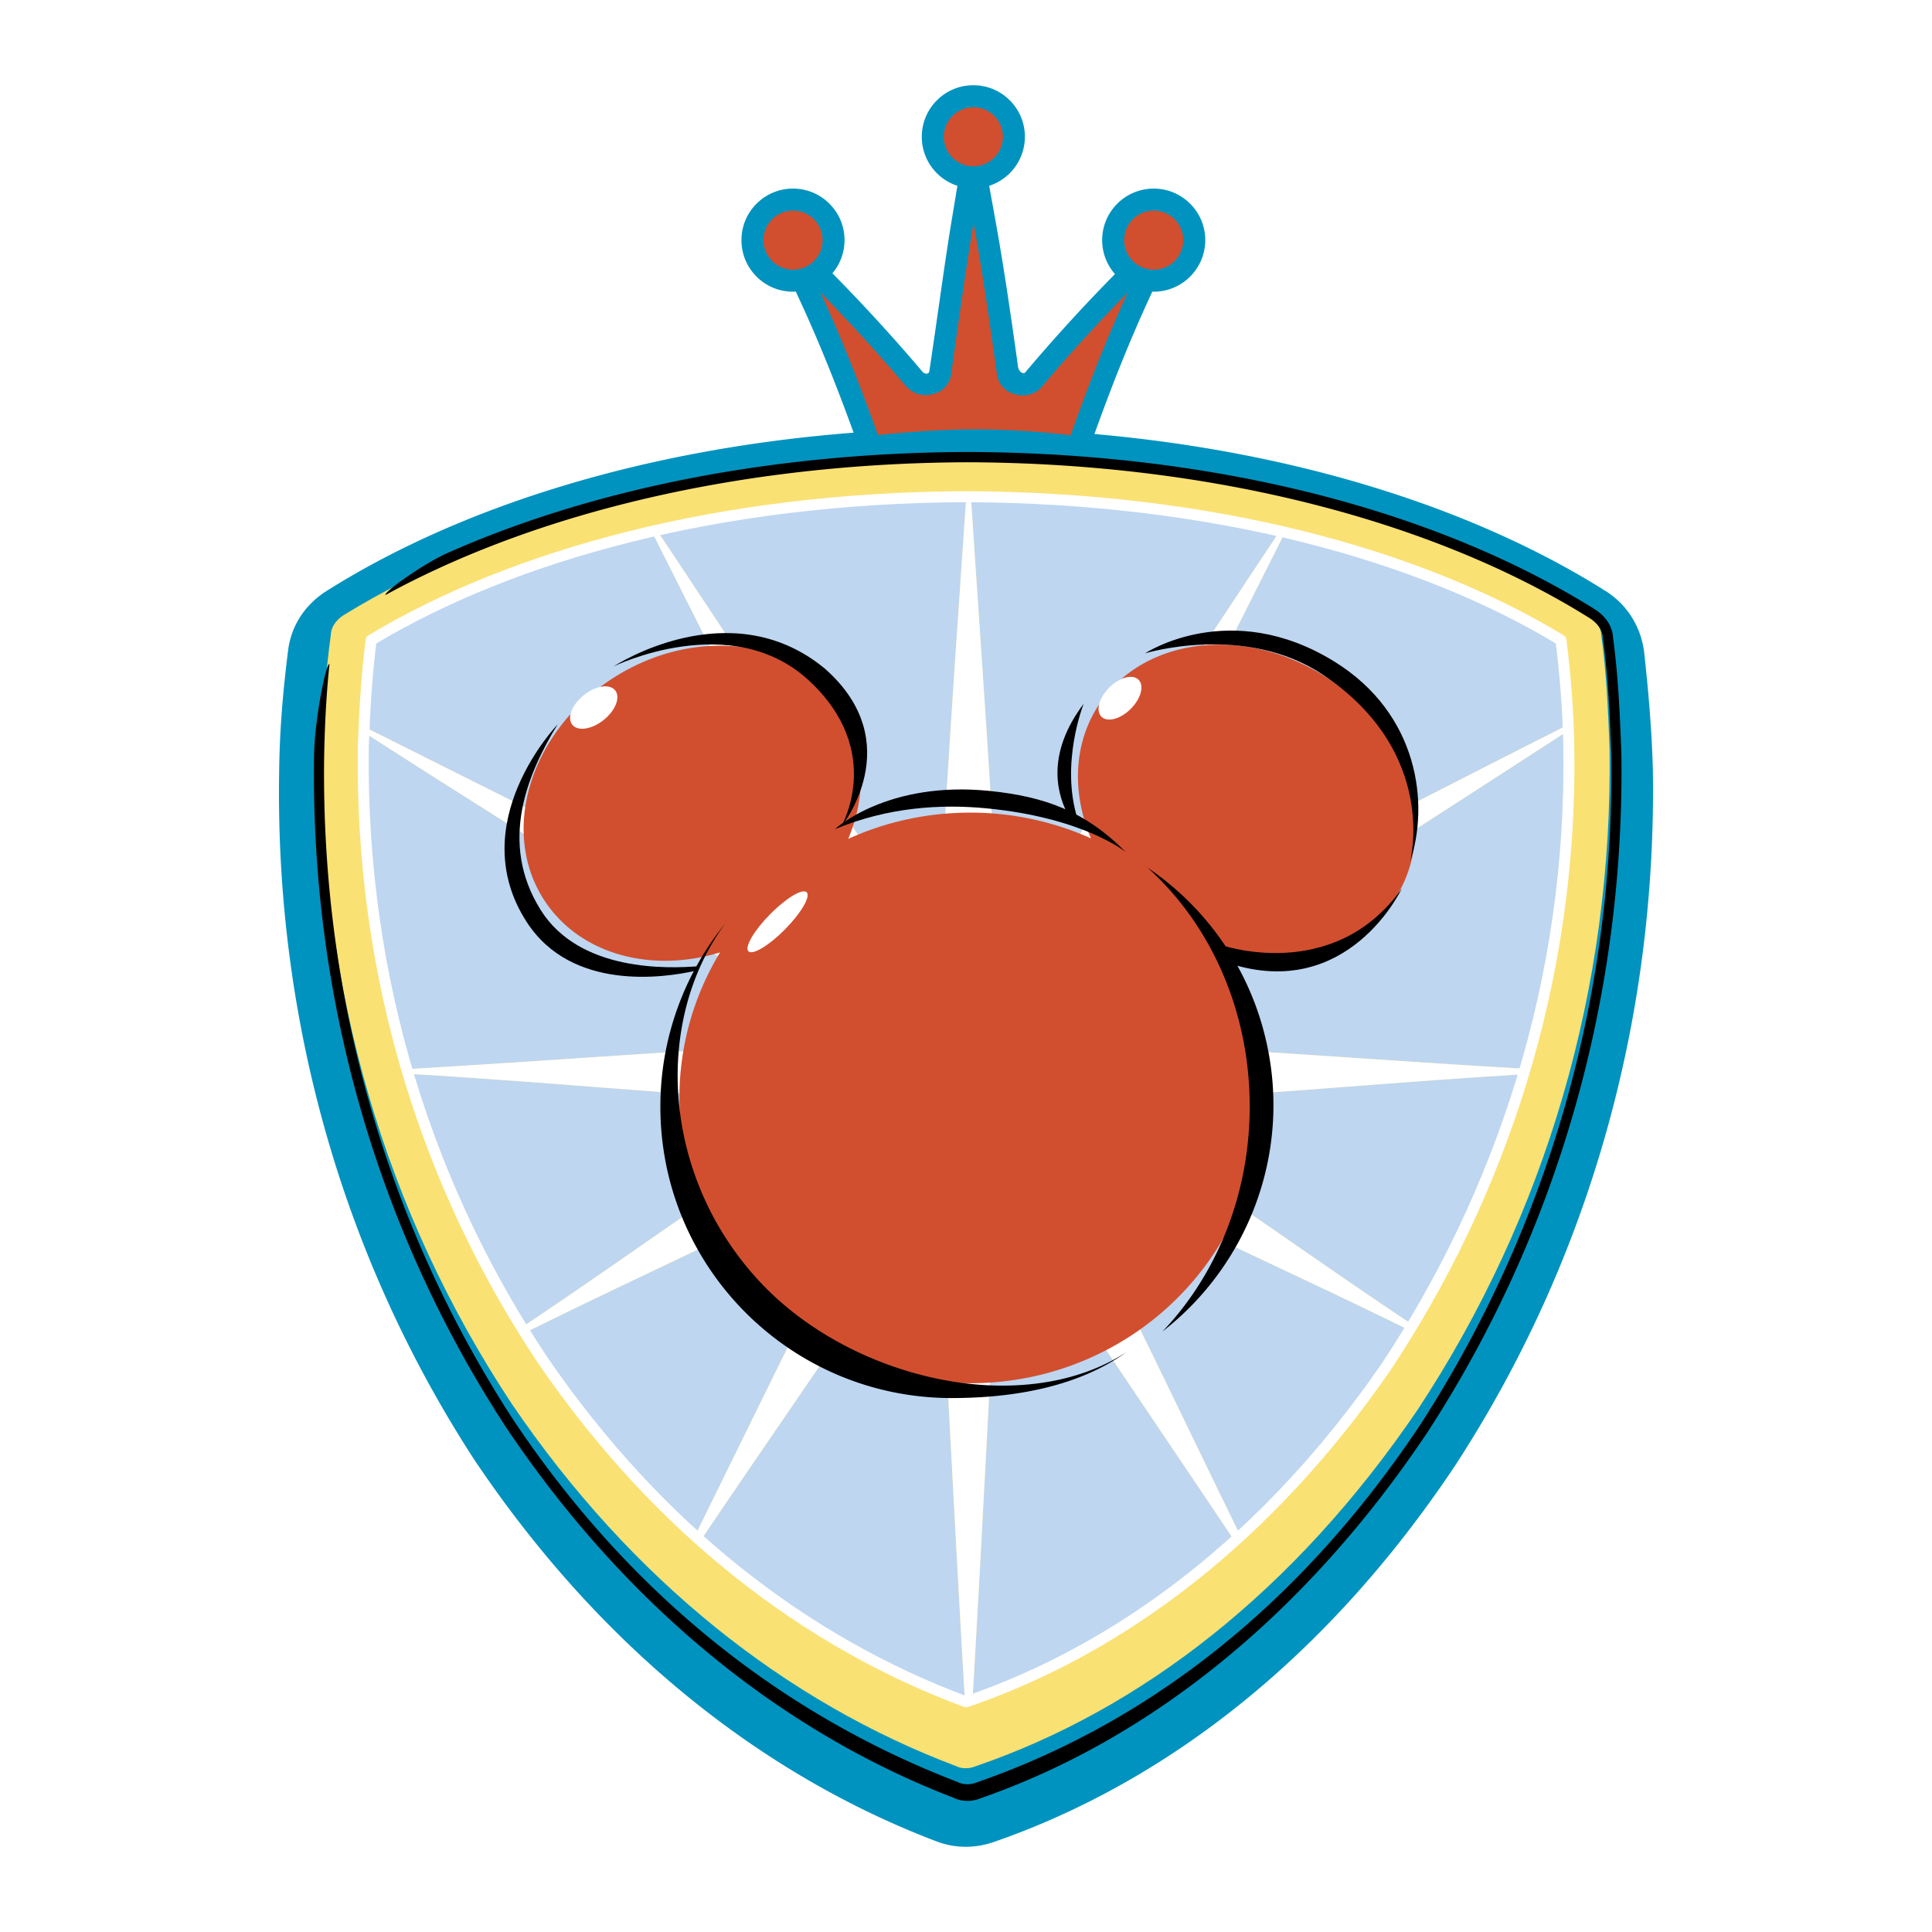
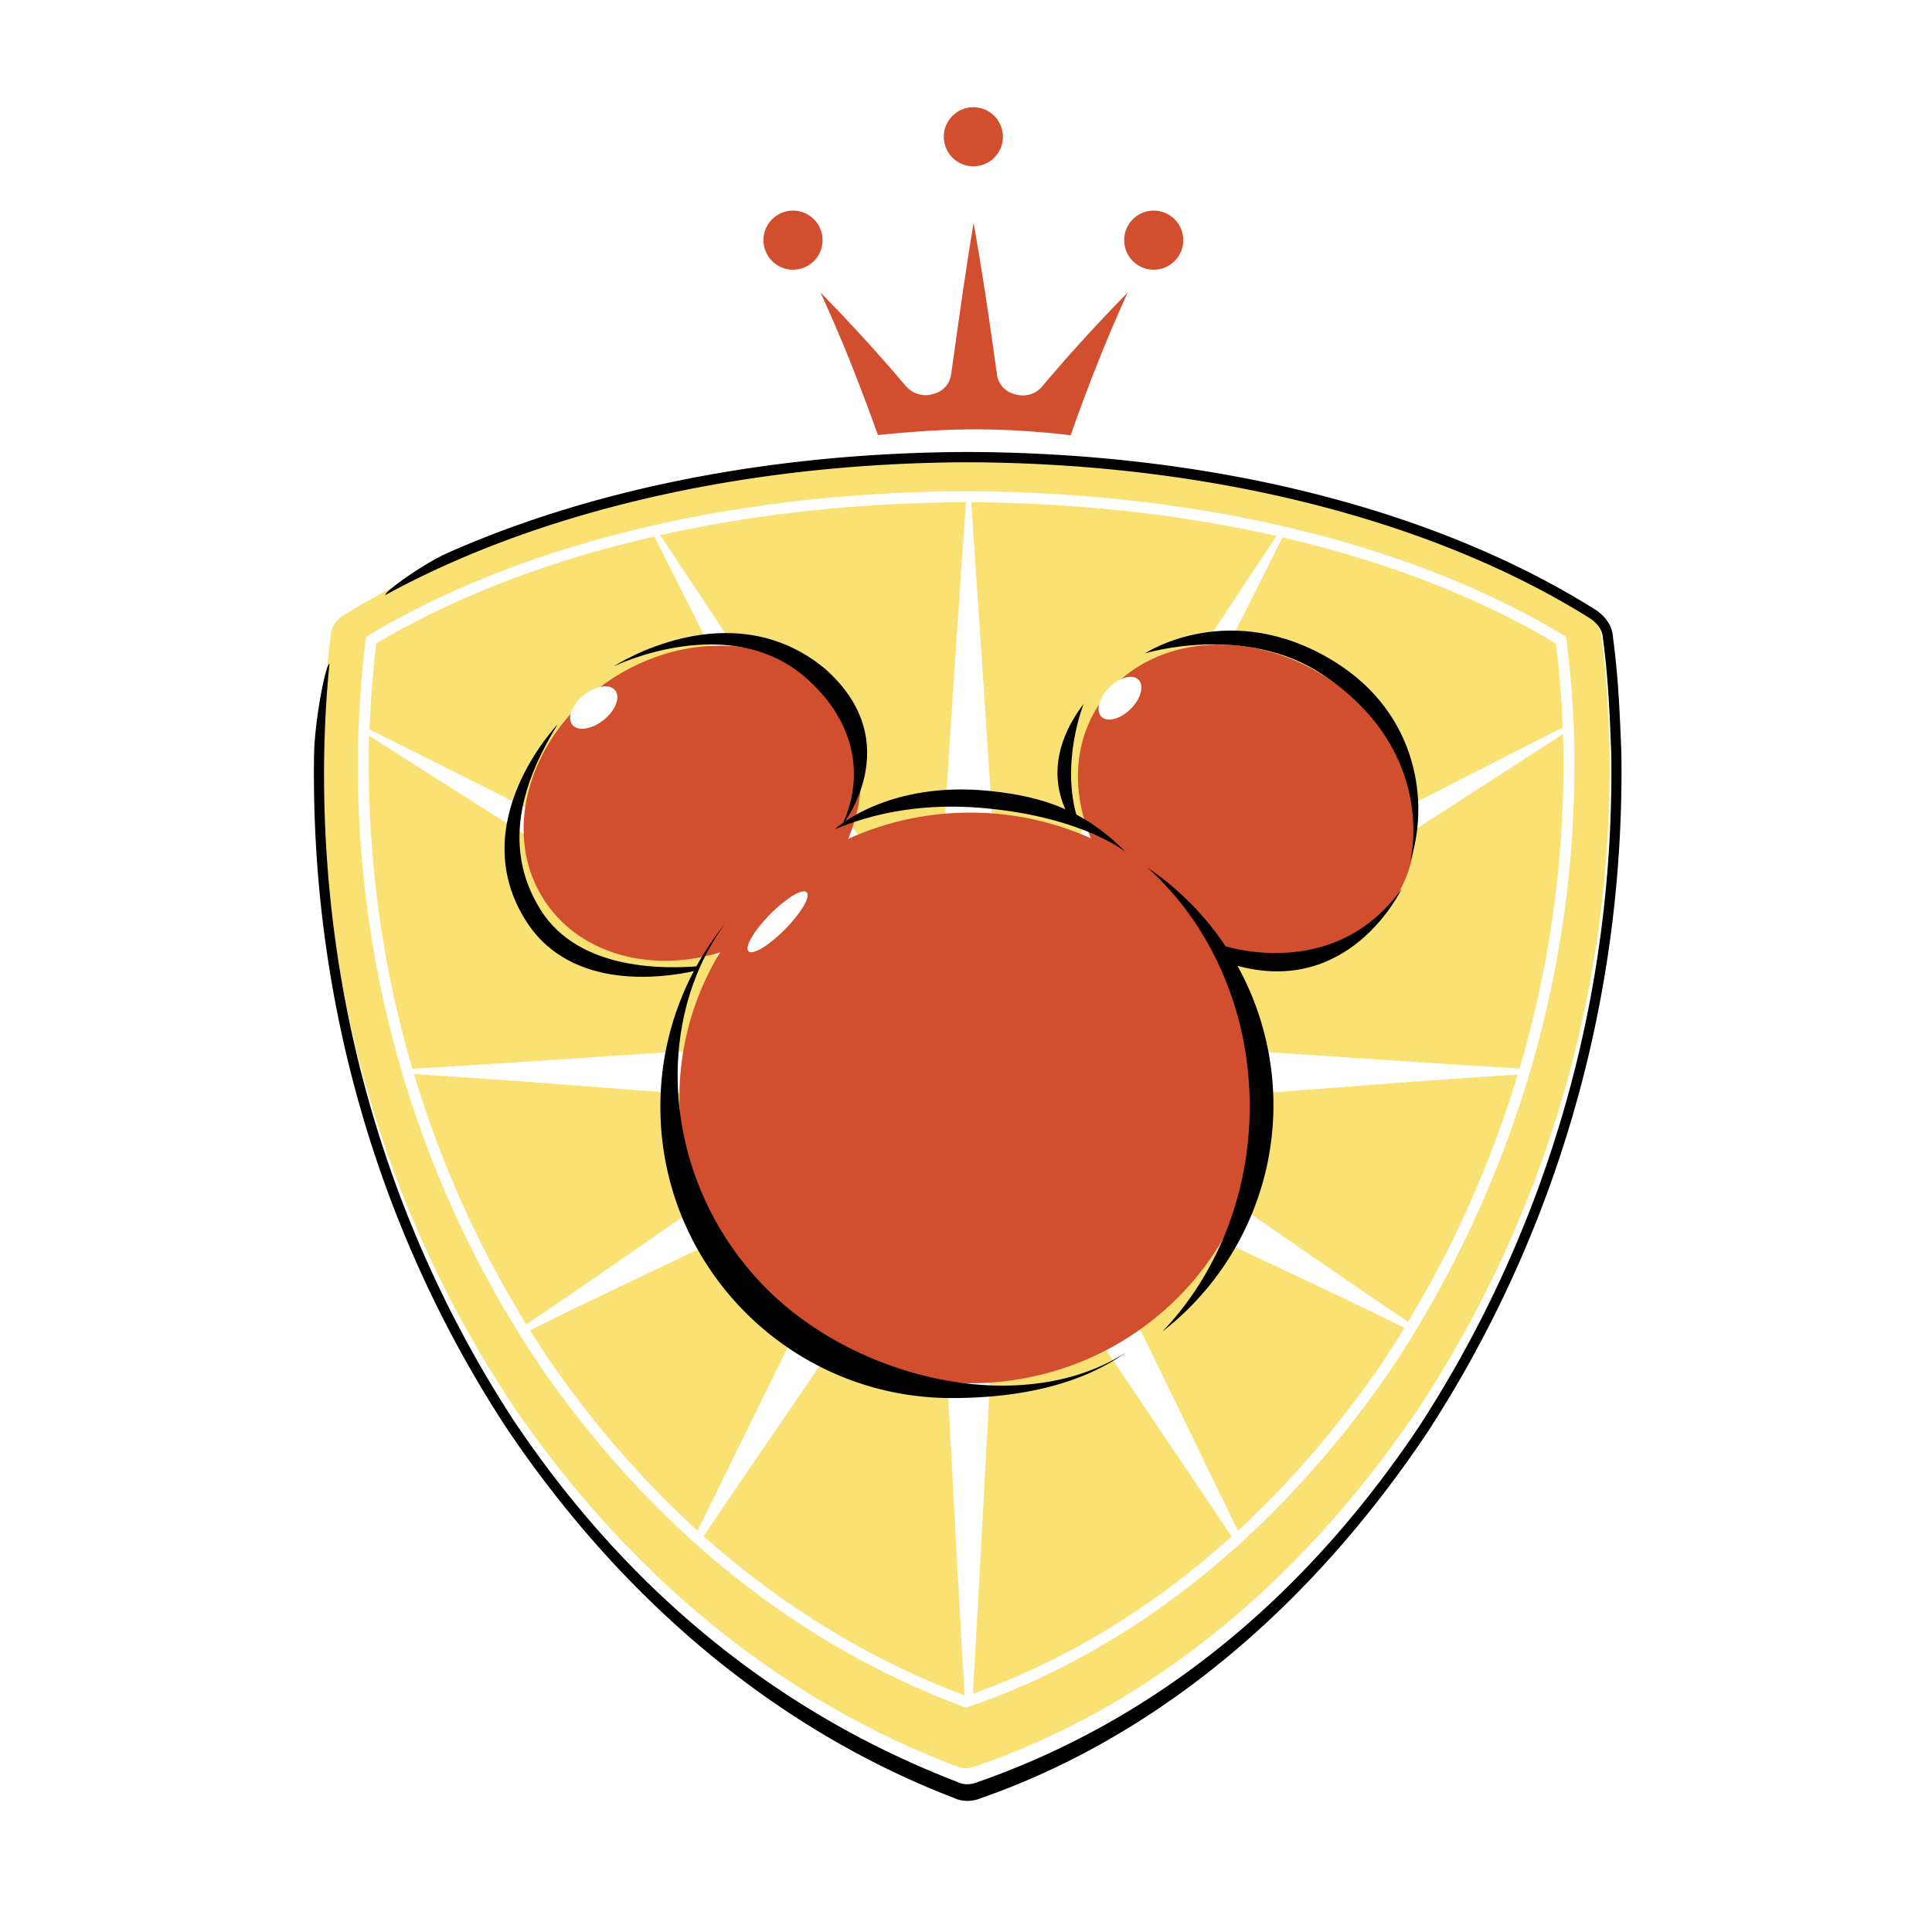
<svg xmlns="http://www.w3.org/2000/svg" width="2500" height="2500" viewBox="0 0 192.756 192.756">
  <path fill-rule="evenodd" clip-rule="evenodd" fill="#fff" d="M0 0h192.756v192.756H0V0z" />
-   <path d="M164.91 76.934c-.109-4.144-.451-8.033-.883-11.96-.342-2.452-1.639-4.557-3.691-5.916-13.219-8.381-31.098-13.988-51.143-15.755 1.771-4.948 3.469-9.171 5.312-13.206l.459-1.001c.047.001.094.007.143.007a5.149 5.149 0 0 0 5.143-5.143 5.102 5.102 0 0 0-1.508-3.636c-.971-.971-2.262-1.506-3.635-1.506s-2.666.535-3.637 1.506-1.506 2.263-1.506 3.636c0 1.259.453 2.446 1.277 3.384l-.301.308a170.877 170.877 0 0 0-8.643 9.493c-.193.228-.688-.019-.744-.672-.871-6.286-1.549-10.675-2.264-14.621l-.598-3.313a5.15 5.15 0 0 0 3.562-4.892 5.108 5.108 0 0 0-1.506-3.636 5.109 5.109 0 0 0-3.637-1.507 5.105 5.105 0 0 0-3.636 1.507c-.971.971-1.506 2.262-1.506 3.636s.535 2.665 1.506 3.636a5.11 5.11 0 0 0 2.046 1.252l-.555 3.348c-.728 4.393-1.332 9.057-2.241 15.139-.057.379-.496.296-.703.049a174.396 174.396 0 0 0-8.601-9.427l-.371-.377a5.116 5.116 0 0 0 1.21-3.307 5.108 5.108 0 0 0-1.506-3.636 5.111 5.111 0 0 0-3.636-1.506 5.108 5.108 0 0 0-3.636 1.506c-.972.971-1.506 2.263-1.506 3.636s.535 2.665 1.506 3.636a5.108 5.108 0 0 0 3.636 1.506c.093 0 .185-.009.278-.014l.468 1.014c1.793 3.887 3.489 8.069 5.303 13.066-20.683 1.602-39.153 7.275-52.741 15.892-2.049 1.357-3.41 3.435-3.69 5.916-.492 3.895-.832 7.762-.883 11.957-.422 25.015 6.48 48.72 19.483 68.723 12.535 18.666 28.623 31.417 46.099 38.057 1.824.694 3.771.717 5.658.083 17.178-5.935 33.248-18.342 46.064-37.54 13.237-20.311 20.117-44.227 19.754-69.322z" fill-rule="evenodd" clip-rule="evenodd" fill="#0093bf" />
  <path d="M159.754 63.346c.514 3.688.682 7.408.832 11.347.338 23.886-6.383 46.59-19.148 65.956-12.338 18.158-27.648 29.945-44.139 35.583-.577.238-1.341.269-1.915-.028-16.861-6.364-32.298-18.445-44.334-36.159-12.591-19.041-19.263-41.571-18.875-65.353.084-3.961.319-7.662.831-11.344.019-.825.575-1.518 1.242-1.953C49.686 51.85 71.822 46.124 96.38 46.041c24.569.082 46.717 5.821 62.131 15.352.688.464 1.225 1.13 1.243 1.953z" fill-rule="evenodd" clip-rule="evenodd" fill="#fae174" />
-   <path d="M105.195 98.511a6880.85 6880.85 0 0 0 23.012-45.4c10.725 2.504 20.033 6.214 27.529 10.756.342 2.748.592 5.506.713 8.445-15.222 7.683-34.406 17.65-51.254 26.199zm22.485-45.522c-9.303-2.129-19.658-3.352-30.812-3.429.894 13.723 1.892 27.055 2.902 45.841 10.189-15.577 19.628-29.96 27.91-42.412zm24.48 53.642a107.357 107.357 0 0 0 4.357-32.126 84.407 84.407 0 0 0-.045-1.621c-14.174 9.214-32.346 20.823-48.135 31.028 18.729.981 28.274 1.813 43.823 2.719zm-87.137-53.61c-10.91 2.512-20.377 6.263-27.997 10.848-.351 2.812-.562 5.642-.7 8.645 15.315 7.666 34.861 17.434 51.756 25.999a7951.495 7951.495 0 0 1-23.059-45.492zm31.381-3.466h-.022c-11.16.043-21.52 1.247-30.842 3.35 8.287 12.45 17.75 26.834 27.97 42.499.995-18.815 1.962-32.144 2.894-45.849zm-44.023 83.414c.608.975 1.229 1.938 1.865 2.888 4.577 6.651 9.646 12.436 15.094 17.366 5.8-11.731 10.558-21.672 18.741-37.662-16.455 8.372-23.153 11.201-35.7 17.408zm17.509 20.75c8.088 7.2 16.999 12.535 26.382 16.033-.854-14.543-1.818-33.285-2.762-51.079-9.843 15.096-16.228 24.045-23.62 35.046zM36.3 73.056c-.021.478-.039.96-.056 1.447-.155 11.379 1.405 22.154 4.34 32.168 15.95-.939 25.34-1.75 44.354-2.759C69.163 93.693 50.579 82.261 36.3 73.056zm72.04 37.101c15.502 10.023 21.029 14.3 32.6 22.021a109.665 109.665 0 0 0 11.059-24.998c-15.45.942-24.999 1.999-43.659 2.977zm15.418 43.07c5.18-4.757 10.045-10.352 14.49-16.786.811-1.22 1.6-2.463 2.367-3.724-12.525-6.157-18.951-8.793-35.416-17.157 8.115 15.855 12.821 25.983 18.559 37.667zm-26.731 16.339c9.219-3.245 18.062-8.517 26.15-15.814-7.309-10.938-13.645-20.121-23.406-35.079-.941 17.705-1.896 36.386-2.744 50.893zM40.72 107.132a105.779 105.779 0 0 0 11.328 25.303c11.585-7.744 17.44-12.271 32.891-22.276-18.94-.998-28.343-2.076-44.219-3.027z" fill-rule="evenodd" clip-rule="evenodd" fill="#bed6f0" />
  <path d="M151.998 107.181c.055-.183.109-.366.162-.55-15.549-.906-25.094-1.738-43.822-2.719 15.789-10.205 33.961-21.814 48.135-31.028-.006-.192-.016-.381-.023-.572-15.223 7.683-34.406 17.65-51.254 26.199a6880.85 6880.85 0 0 0 23.012-45.4l-.527-.121c-8.281 12.452-17.721 26.835-27.91 42.412-1.01-18.787-2.008-32.118-2.902-45.841l-.464-.005c-.932 13.706-1.899 27.034-2.895 45.849-10.22-15.666-19.683-30.051-27.97-42.501l-.517.116a7888.082 7888.082 0 0 0 23.059 45.491c-16.895-8.565-36.44-18.333-51.756-25.999-.008.181-.018.36-.025.542 14.278 9.205 32.863 20.637 48.639 30.856-19.015 1.009-28.405 1.819-44.354 2.759l.136.461c15.876.951 25.279 2.029 44.219 3.026-15.451 10.005-21.306 14.532-32.891 22.276.11.18.222.356.333.534 12.547-6.207 19.245-9.036 35.7-17.408-8.183 15.99-12.941 25.931-18.741 37.662.184.165.366.332.55.496 7.392-11.001 13.777-19.95 23.62-35.046.944 17.794 1.908 36.536 2.762 51.079l.111.042c.215-.073.429-.152.644-.228.848-14.508 1.803-33.188 2.744-50.894 9.762 14.958 16.098 24.141 23.406 35.079l.58-.525c-5.738-11.684-10.443-21.812-18.559-37.667 16.465 8.364 22.891 11 35.416 17.157.107-.179.217-.358.324-.538-11.57-7.722-17.098-11.998-32.6-22.021 18.66-.975 28.209-2.032 43.658-2.973z" fill-rule="evenodd" clip-rule="evenodd" fill="#fff" />
  <path d="M96.381 49.555C71.9 49.65 51.25 55.311 37.026 63.868c-.427 3.426-.649 6.873-.781 10.635-.32 23.494 6.652 44.426 18.002 61.353 11.519 16.743 26.146 28.004 42.137 33.938 15.615-5.327 30.183-16.444 41.865-33.354 11.385-17.115 18.66-38.471 18.27-61.936-.068-3.784-.355-7.217-.781-10.638-14.187-8.596-34.863-14.215-59.357-14.311" fill="none" stroke="#fff" stroke-width="1.097" stroke-linejoin="round" stroke-miterlimit="2.613" />
  <path d="M112.512 29.185c-1.998 4.371-3.811 8.917-5.693 14.239-3.24-.378-6.402-.592-9.705-.588-3.266.014-6.358.252-9.524.569-1.902-5.309-3.714-9.851-5.731-14.223a172.36 172.36 0 0 1 8.526 9.348c.679.759 1.695 1.075 2.678.79 1.016-.239 1.701-1.002 1.838-2.003.824-5.945 1.503-10.684 2.232-15.076.791 4.382 1.492 9.062 2.291 14.833.045 0 .064.144.02.145a.29.29 0 0 1 .02.137c.141.999.861 1.758 1.846 1.992 1.016.282 2.027-.028 2.67-.794 2.905-3.45 5.629-6.398 8.532-9.369zM79.12 21.012a2.948 2.948 0 1 0 0 5.896 2.948 2.948 0 0 0 0-5.896zm35.987 0a2.948 2.948 0 1 0-.001 5.897 2.948 2.948 0 0 0 .001-5.897zM97.113 10.698a2.948 2.948 0 1 0 0 5.896 2.948 2.948 0 0 0 0-5.896zM132.553 67.719c-8.123-5.394-18.369-4.252-22.885 2.549-2.602 3.917-2.73 8.858-.822 13.375a29.357 29.357 0 0 0-12.053-2.567c-4.345 0-8.466.939-12.166 2.619 1.884-4.502 1.746-9.418-.844-13.32-4.516-6.801-14.763-7.942-22.886-2.548-8.124 5.394-11.049 15.28-6.533 22.082 3.553 5.351 10.653 7.195 17.476 5.113a27.924 27.924 0 0 0-4.055 14.52c0 15.72 12.988 28.464 29.009 28.464 16.02 0 29.008-12.744 29.008-28.464a27.93 27.93 0 0 0-4.102-14.598c6.795 2.039 13.85.187 17.387-5.142 4.515-6.802 1.591-16.689-6.534-22.083z" fill-rule="evenodd" clip-rule="evenodd" fill="#d14f2f" />
  <path d="M98.41 80.646c-4.518-.43-9.746-.138-15.106 2.076 0 0 5.202-4.869 15.469-3.807 5.414.561 9.488 1.996 13.551 6.101 0 .001-4.187-3.443-13.914-4.37z" fill-rule="evenodd" clip-rule="evenodd" />
  <path d="M69.329 96.868l.164-.037" fill="none" stroke="#fff" stroke-width=".549" stroke-miterlimit="2.613" />
  <path d="M69.64 96.404c-2.914.222-11.78.608-15.69-5.606-4.286-6.812-1.225-13.777 1.684-18.522 0 0-9.491 9.874-3.062 19.747 4.496 6.905 13.712 5.526 16.756 4.845l.312-.464zM61.228 66.484s11.71-5.74 19.441 1.378 3.214 14.695 3.214 14.695 6.866-8.402-1.582-15.844c-9.491-7.857-21.073-.229-21.073-.229zM106.504 81.197c-1.201-2.353-1.963-6.225 1.615-10.983 0 0-2.371 5.917-.605 11.5l-1.01-.517zM114.244 65.183s8.469-5.613 18.879.817c8.457 5.224 9.49 14.287 7.551 20.002 0 0 2.961-10.867-8.674-18.676-7.756-5.204-17.756-2.143-17.756-2.143z" fill-rule="evenodd" clip-rule="evenodd" />
  <path d="M76.071 128.158c-10.068-10.515-10.951-26.205-3.712-36.021a28.945 28.945 0 0 0-6.473 18.283c0 16.052 13.013 29.064 29.064 29.064 6.319 0 12.682-1.167 17.452-4.592-10.228 6.664-27.146 2.859-36.331-6.734zM114.48 86.559c6.35 5.696 10.357 14.526 10.199 24.379-.137 8.662-3.469 16.431-8.707 21.913 8.803-6.83 13.154-18.499 10.117-29.946a28.478 28.478 0 0 0-11.609-16.346z" fill-rule="evenodd" clip-rule="evenodd" />
  <path d="M121.795 94.268s11.227 3.98 18.062-5.613c0 0-5.307 11.328-17.246 7.45l-.816-1.837z" fill-rule="evenodd" clip-rule="evenodd" />
  <path d="M60.23 71.831c1.182-.947 1.695-2.27 1.146-2.954-.548-.685-1.951-.471-3.133.477-1.181.947-1.694 2.27-1.146 2.954.549.683 1.952.47 3.133-.477zM112.807 70.733c1.023-1.017 1.375-2.322.787-2.914-.59-.592-1.896-.249-2.92.769s-1.375 2.322-.787 2.914c.59.592 1.896.248 2.92-.769zM78.312 92.731c-1.607 1.623-3.237 2.596-3.643 2.174-.404-.422.57-2.08 2.177-3.703 1.607-1.622 3.238-2.596 3.642-2.174.405.423-.57 2.08-2.176 3.703z" fill-rule="evenodd" clip-rule="evenodd" fill="#fff" />
  <path d="M161.766 75.204c-.154-4.137-.326-7.869-.84-11.636.004.039.008.079.008.118-.023-1.083-.621-2.082-1.719-2.834-16.039-10.079-38.291-15.675-62.667-15.758-19.304.066-37.277 3.595-51.898 10.076-2.351 1.042-6.362 3.893-6.196 4.197 15.145-8.278 35.603-13.17 58.098-13.247 24.57.083 46.716 5.917 62.132 15.605.686.47 1.223 1.148 1.242 1.984.512 3.75.682 7.53.832 11.534.338 24.28-6.383 47.359-19.15 67.043-12.336 18.459-27.648 29.807-44.139 35.538-.575.242-1.34.273-1.914-.028-16.861-6.47-32.298-18.117-44.333-36.123-12.592-19.356-19.264-42.258-18.876-66.431.065-3.12.223-6.079.528-8.995-.341-.125-1.463 5.449-1.537 8.978-.386 24.095 6.198 47.268 19.049 67.024 11.73 17.549 27.226 30.392 44.813 37.139a.94.94 0 0 1-.107-.048c.801.421 1.859.446 2.764.065-.02.008-.039.016-.059.022 17.221-5.985 32.658-18.629 44.654-36.577 12.975-20.003 19.653-43.387 19.315-67.646z" fill-rule="evenodd" clip-rule="evenodd" />
</svg>